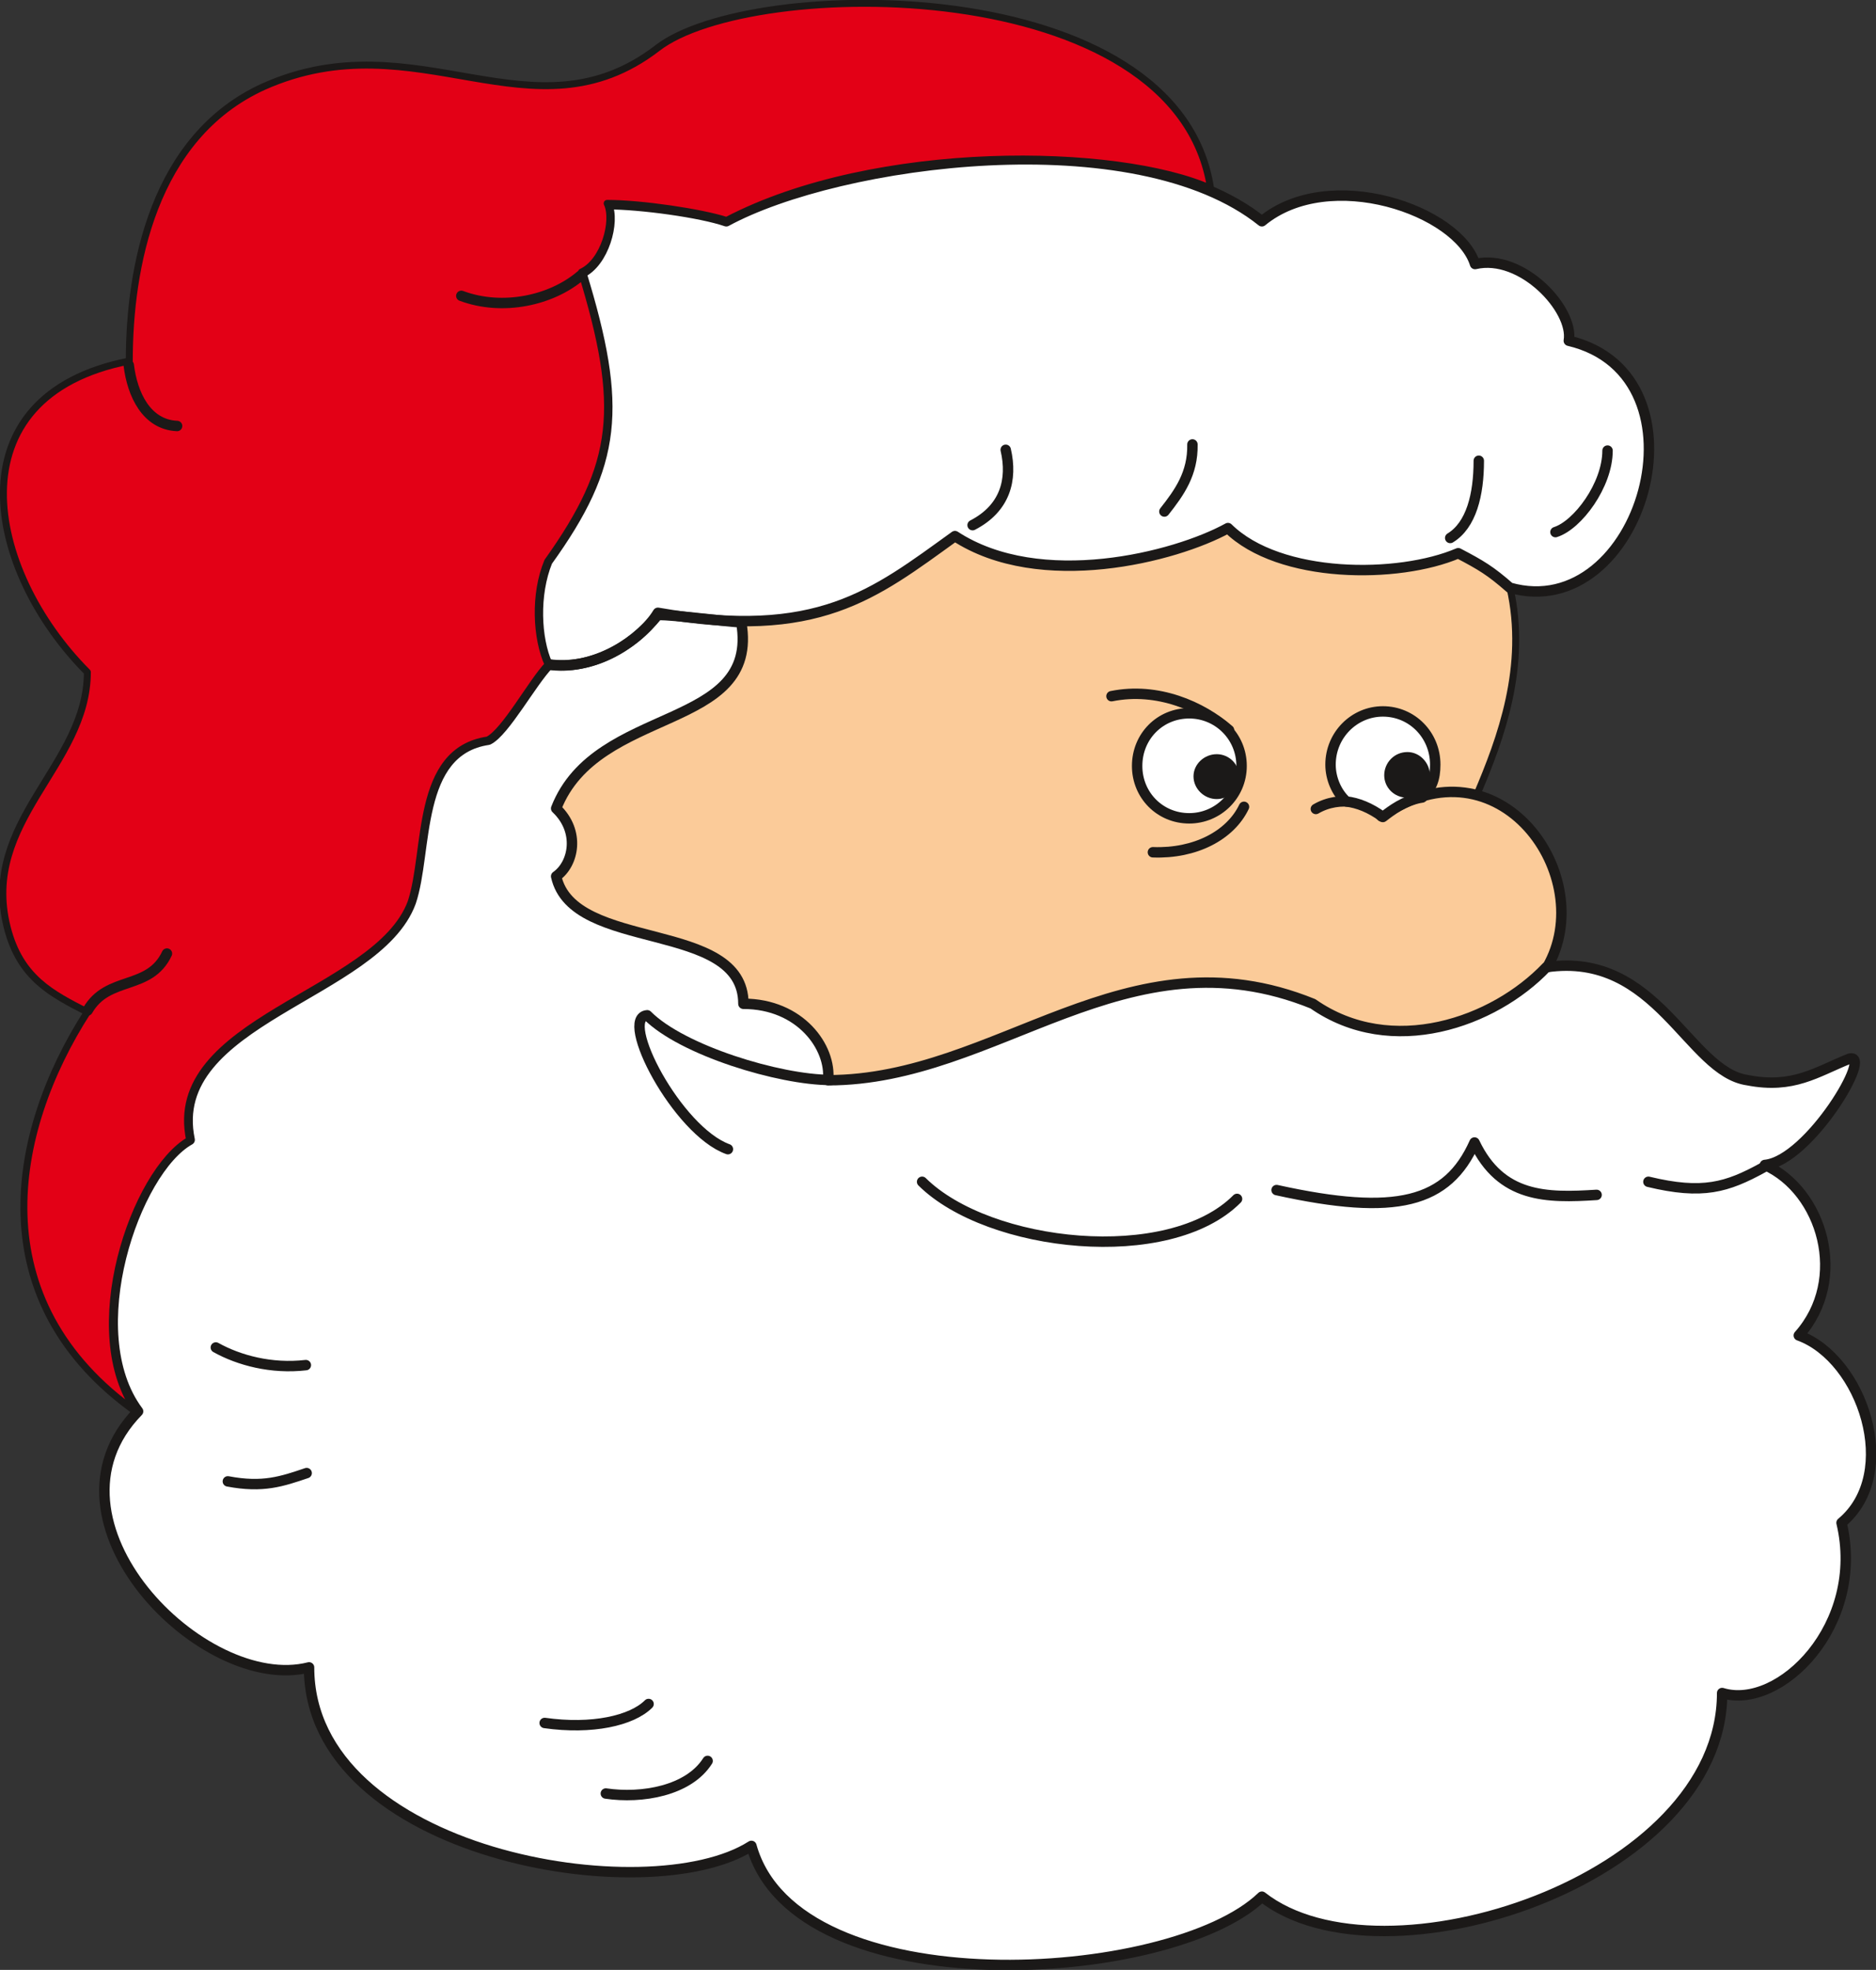
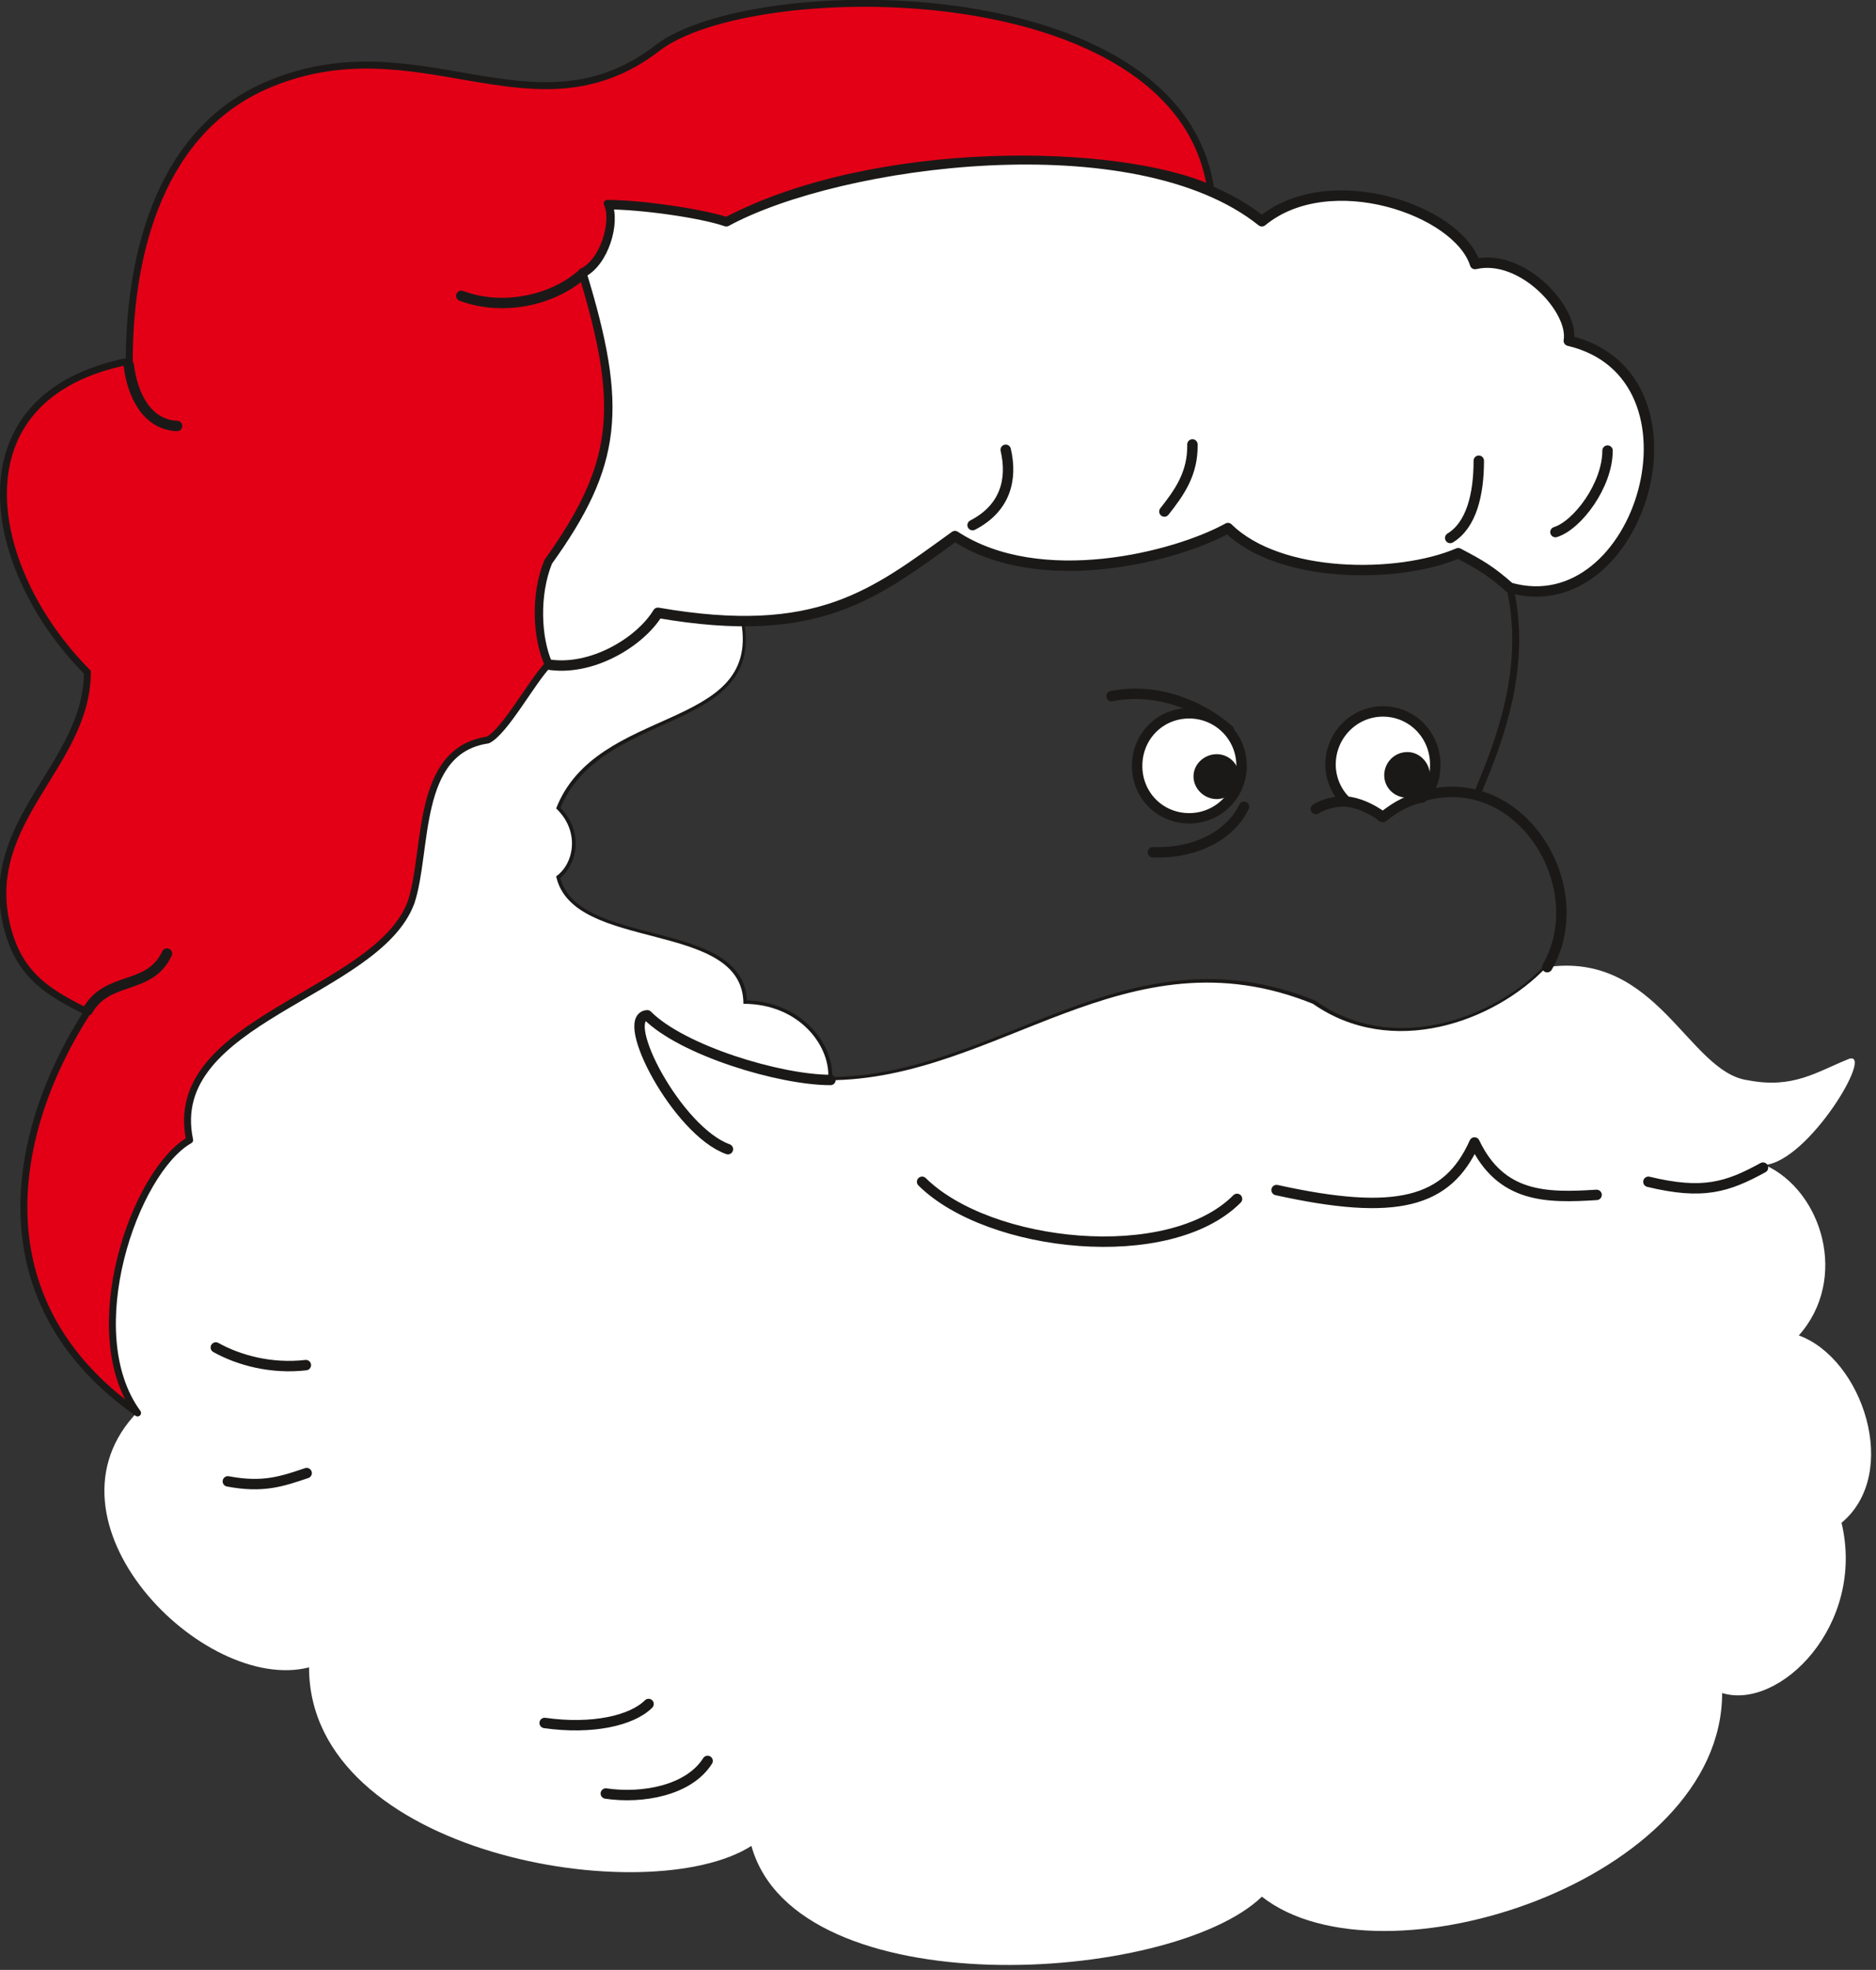
<svg xmlns="http://www.w3.org/2000/svg" version="1.2" width="70.23mm" height="73.71mm" viewBox="0 0 7023 7371" preserveAspectRatio="xMidYMid" fill-rule="evenodd" stroke-width="28.222" stroke-linejoin="round" xml:space="preserve">
  <rect x="0" y="0" width="7023" height="7371" fill="#333333" stroke="none" />
  <defs class="ClipPathGroup">
    <clipPath id="a" clipPathUnits="userSpaceOnUse">
      <path d="M0 0h7023v7371H0z" />
    </clipPath>
  </defs>
  <g class="SlideGroup">
    <g class="Slide" clip-path="url(#a)">
      <g class="Page">
        <g class="com.sun.star.drawing.ClosedBezierShape">
          <path class="BoundingBox" fill="none" d="M2070 1961h3788v2096H2070z" />
-           <path fill="#FBCB99" d="M5793 3621c-198 206-582 343-874 135-702-285-1179 287-1817 287 13-122-105-287-318-287 0-316-638-188-701-476 66-48 91-168 0-254 152-389 764-290 690-697 105-5 278-30 360-58 165-59 294-155 447-267 315 211 823 81 1018-30 193 190 639 190 862 96 87 43 122 64 193 130 66 293-35 564-124 773 226 76 406 332 264 648Z" />
          <path fill="none" stroke="#1B1918" stroke-width="26" stroke-linecap="round" d="M5793 3621c-198 206-582 343-874 135-702-285-1179 287-1817 287 13-122-105-287-318-287 0-316-638-188-701-476 66-48 91-168 0-254 152-389 764-290 690-697 105-5 278-30 360-58 165-59 294-155 447-267 315 211 823 81 1018-30 193 190 639 190 862 96 87 43 122 64 193 130 66 293-35 564-124 773 226 76 406 332 264 648Z" />
        </g>
        <g class="com.sun.star.drawing.ClosedBezierShape">
          <path class="BoundingBox" fill="none" d="M371 576h6655v6797H371z" />
          <path fill="#FFF" d="M2775 2329c71 409-541 307-693 696 91 86 66 208 0 254 63 287 701 160 701 477 213 0 330 163 317 286 636 0 1114-570 1815-286 295 206 678 69 874-137 416-61 531 392 754 423 170 33 257-31 379-80 96-31-150 382-315 397 215 97 315 427 127 638 238 86 383 515 160 701 91 383-232 703-447 637 0 701-1273 1115-1723 762-340 328-1743 414-1911-190-386 246-1656 33-1656-668-396 101-1040-549-640-958-222-297-12-902 193-1016-94-450 701-542 828-890 64-190 13-566 290-607 61-30 162-216 226-282 160 21 307-61 409-185 63 0 239 23 312 28Zm0 0ZM2272 764c127 0 351 31 447 64 422-229 1530-380 2005 0 254-209 735-41 798 160 175-41 371 170 351 287 546 129 271 1064-221 924-72-63-107-84-193-129-224 96-669 96-862-94-198 109-703 238-1022 30-304 219-513 391-1112 287-66 109-249 221-414 193-43-96-51-261 0-386 261-363 282-574 127-1079 84-38 127-191 96-257Z" />
-           <path fill="none" stroke="#1B1918" stroke-width="39" stroke-linecap="round" d="M2775 2329c71 409-541 307-693 696 91 86 66 208 0 254 63 287 701 160 701 477 213 0 330 163 317 286 636 0 1114-570 1815-286 295 206 678 69 874-137 416-61 531 392 754 423 170 33 257-31 379-80 96-31-150 382-315 397 215 97 315 427 127 638 238 86 383 515 160 701 91 383-232 703-447 637 0 701-1273 1115-1723 762-340 328-1743 414-1911-190-386 246-1656 33-1656-668-396 101-1040-549-640-958-222-297-12-902 193-1016-94-450 701-542 828-890 64-190 13-566 290-607 61-30 162-216 226-282 160 21 307-61 409-185 63 0 239 23 312 28Z" />
+           <path fill="none" stroke="#1B1918" stroke-width="39" stroke-linecap="round" d="M2775 2329Z" />
          <path fill="none" stroke="#1B1918" stroke-width="39" stroke-linecap="round" d="M2272 764c127 0 351 31 447 64 422-229 1530-380 2005 0 254-209 735-41 798 160 175-41 371 170 351 287 546 129 271 1064-221 924-72-63-107-84-193-129-224 96-669 96-862-94-198 109-703 238-1022 30-304 219-513 391-1112 287-66 109-249 221-414 193-43-96-51-261 0-386 261-363 282-574 127-1079 84-38 127-191 96-257Z" />
        </g>
        <g class="com.sun.star.drawing.ClosedBezierShape">
          <path class="BoundingBox" fill="none" d="M-2-2h4549v5303H-2z" />
          <path fill="#E30016" d="M4532 705c-348-155-1253-172-1812 120-96-31-320-64-447-64 31 66-12 219-96 257 155 506 134 717-127 1083-51 122-43 287 2 386-61 63-162 251-226 282-274 40-223 414-287 607-127 345-925 439-829 890-206 117-416 719-195 1021-596-419-475-1054-188-1500-132-68-252-127-300-317-101-399 300-605 300-955-380-381-510-1034 157-1164 0-349 89-839 503-1027 575-256 1007 214 1474-144 348-271 1947-289 2071 525Z" />
          <path fill="none" stroke="#1B1918" stroke-width="26" stroke-linecap="round" d="M4532 705c-348-155-1253-172-1812 120-96-31-320-64-447-64 31 66-12 219-96 257 155 506 134 717-127 1083-51 122-43 287 2 386-61 63-162 251-226 282-274 40-223 414-287 607-127 345-925 439-829 890-206 117-416 719-195 1021-596-419-475-1054-188-1500-132-68-252-127-300-317-101-399 300-605 300-955-380-381-510-1034 157-1164 0-349 89-839 503-1027 575-256 1007 214 1474-144 348-271 1947-289 2071 525Z" />
        </g>
        <g fill="none" class="com.sun.star.drawing.OpenBezierShape">
-           <path class="BoundingBox" d="M308 1011h6313v5727H308z" />
          <path stroke="#1B1918" stroke-width="39" stroke-linecap="round" d="M3109 4041c-191 0-556-111-686-242-109 8 112 433 302 501m3252 171c-187 12-358 12-457-196-101 226-292 277-741 178m-148 33c-254 256-929 183-1179-64m2719 0c203 49 294 21 429-53M4926 3027c91-53 201-25 246 28 440-307 816 226 620 564m-1191-887c-102-89-267-162-440-127m496 414c-51 107-183 176-341 170m-551-1506c26 112-2 219-124 282m823-302c2 109-49 180-105 251m1659-228c0 129-112 279-195 305m-287-267c0 127-28 241-107 289M2268 6711c135 20 310-10 381-122m-610-142c176 25 326-8 389-71M808 5042c86 48 208 81 337 66m-292 435c132 25 203 0 295-31M328 3781c76-132 231-73 297-213M482 1366c13 109 66 223 181 228m1511-563c-109 93-292 134-447 76" />
        </g>
        <g class="com.sun.star.drawing.ClosedBezierShape">
-           <path class="BoundingBox" fill="none" d="M4237 2642h1157v441H4237z" />
          <path fill="#FFF" d="M5177 2662c109 0 196 88 196 199 0 53-13 89-49 123-66 10-117 50-147 73-48-35-94-53-137-58-36-33-59-85-59-138 0-111 89-199 196-199Zm0 0Zm-725 7c107 0 196 86 196 197 0 110-89 196-196 196-109 0-195-86-195-196 0-111 86-197 195-197Z" />
          <path fill="none" stroke="#1B1918" stroke-width="39" stroke-linecap="round" d="M5177 2662c109 0 196 88 196 199 0 53-13 89-49 123-66 10-117 50-147 73-48-35-94-53-137-58-36-33-59-85-59-138 0-111 89-199 196-199Zm-725 7c107 0 196 86 196 197 0 110-89 196-196 196-109 0-195-86-195-196 0-111 86-197 195-197Z" />
        </g>
        <g class="com.sun.star.drawing.ClosedBezierShape">
          <path class="BoundingBox" fill="none" d="M4467 2822h173v169h-173z" />
          <path fill="#1B1918" d="M4555 2827c43 0 79 35 79 78 0 44-36 80-79 80-44 0-82-36-82-80 0-43 38-78 82-78Z" />
          <path fill="none" stroke="#1B1918" stroke-width="10" stroke-linecap="round" d="M4555 2827c43 0 79 35 79 78 0 44-36 80-79 80-44 0-82-36-82-80 0-43 38-78 82-78Z" />
        </g>
        <g class="com.sun.star.drawing.ClosedBezierShape">
          <path class="BoundingBox" fill="none" d="M5181 2814h173v172h-173z" />
          <path fill="#1B1918" d="M5269 2819c43 0 79 38 79 82 0 43-36 79-79 79-47 0-82-36-82-79 0-44 35-82 82-82Z" />
          <path fill="none" stroke="#1B1918" stroke-width="10" stroke-linecap="round" d="M5269 2819c43 0 79 38 79 82 0 43-36 79-79 79-47 0-82-36-82-79 0-44 35-82 82-82Z" />
        </g>
      </g>
    </g>
  </g>
</svg>